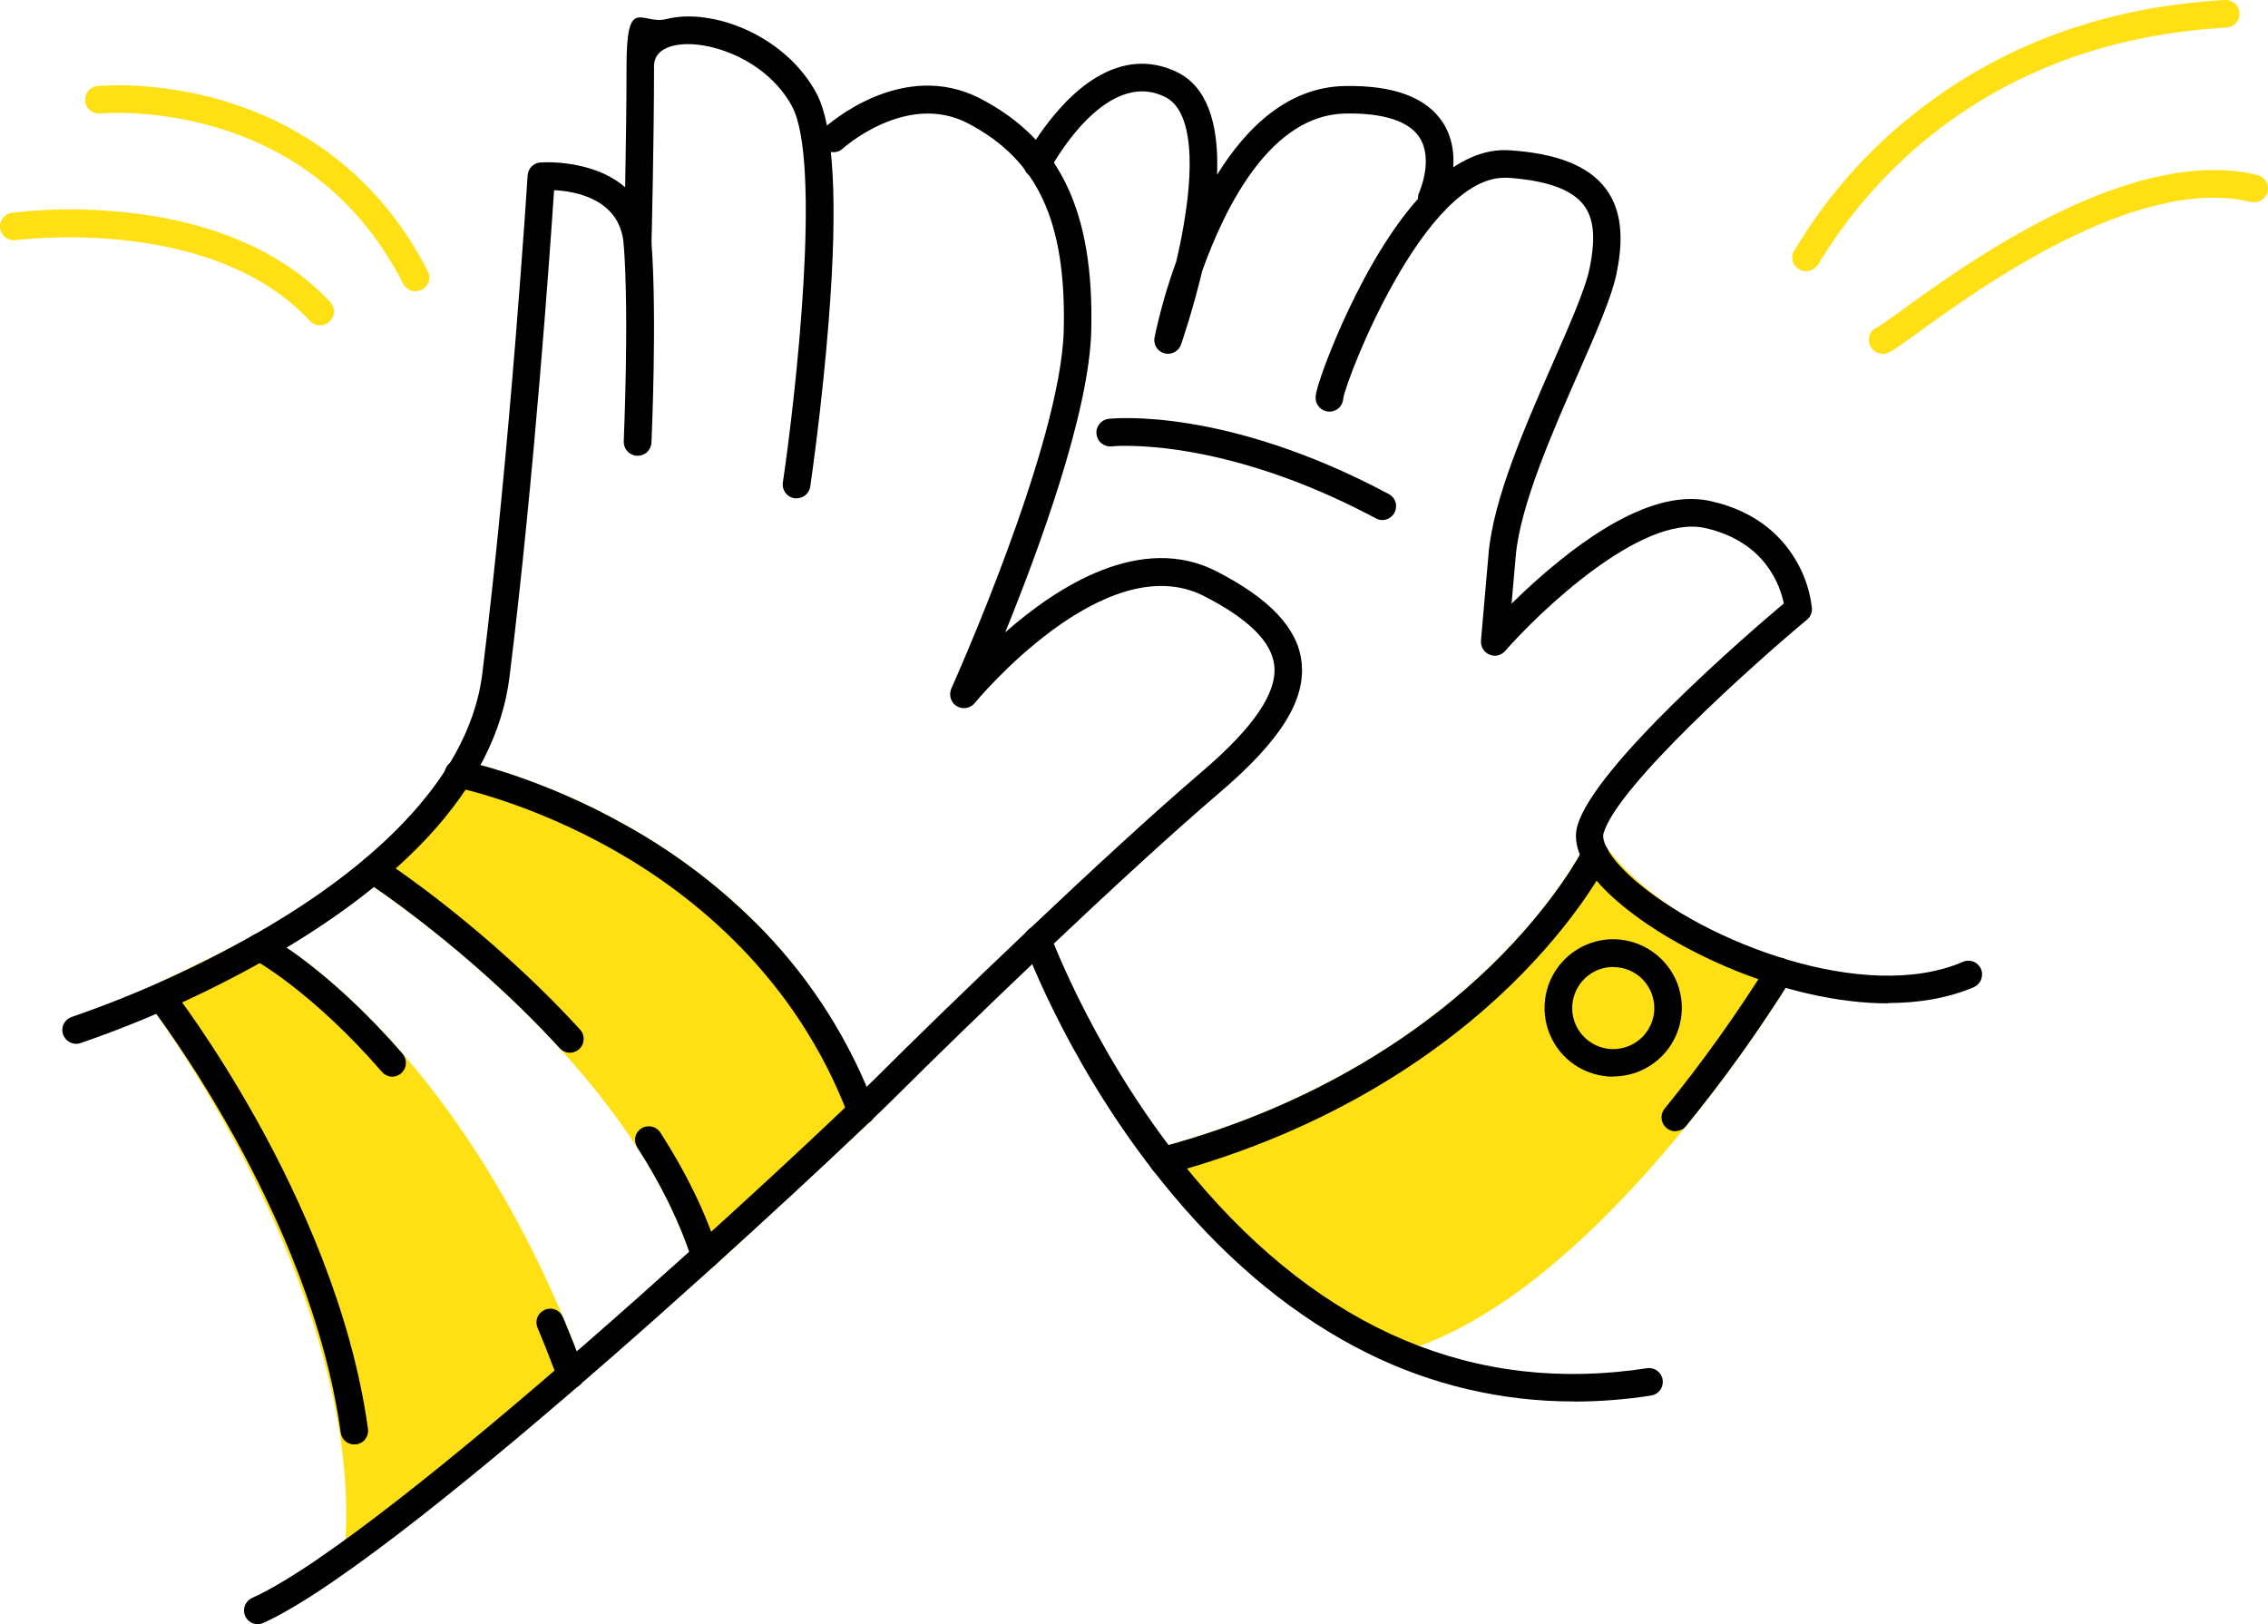
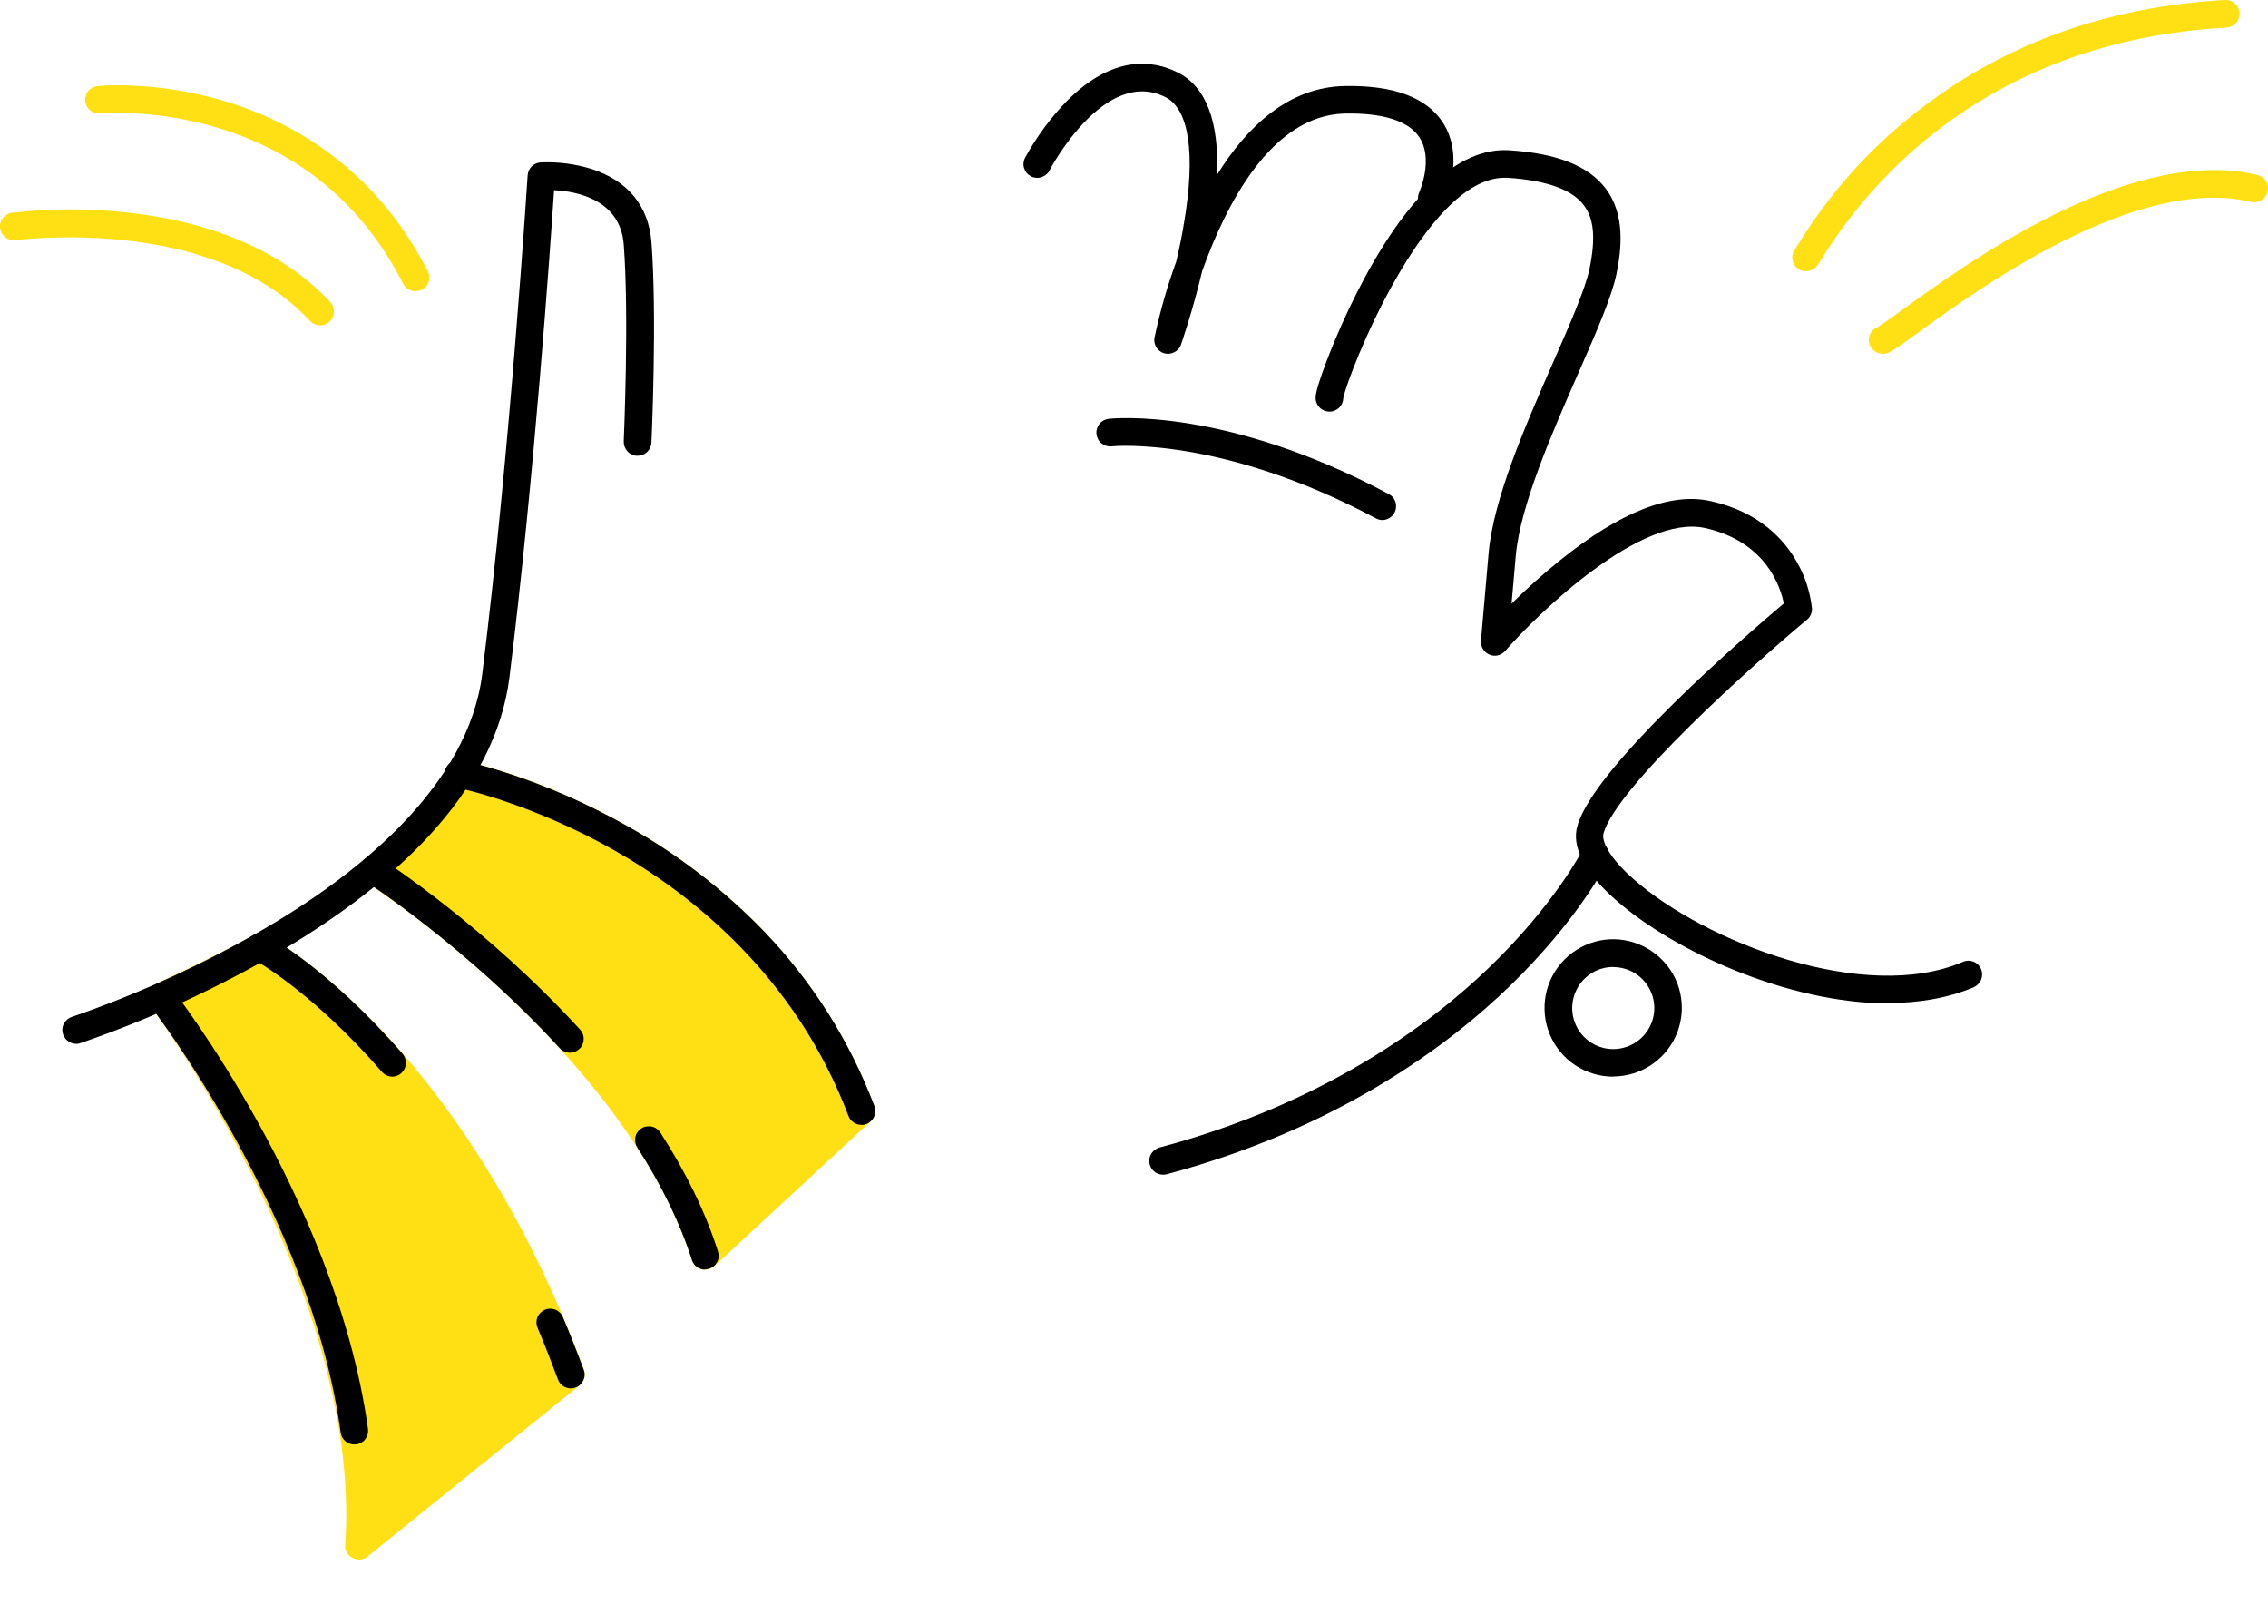
<svg xmlns="http://www.w3.org/2000/svg" id="Ebene_1" version="1.1" viewBox="0 0 2119.5 1517.9">
  <defs>
    <style>
      .st0 {
        fill: #ffe015;
      }
    </style>
  </defs>
  <path class="st0" d="M714.1,870.4c-37.4-38.8-80.4-72-127.5-98.3-82.4-46.7-151.8-60.8-154.7-61.4-2.8-.5-5.7-.2-8.2,1.1-2.5,1.3-4.6,3.3-5.9,5.9-21.9,44.7-76.1,84.3-76.6,84.8-1.7,1.2-3.1,2.8-4,4.7-.9,1.9-1.4,4-1.3,6.1,0,2.1.6,4.2,1.7,6,1,1.8,2.5,3.4,4.2,4.5,45.8,31.1,89.1,65.7,129.5,103.6,62.2,58.2,143,148.7,175.3,250.1.7,2.1,1.8,3.9,3.4,5.4,1.6,1.5,3.5,2.6,5.6,3.1,1.1.3,2.2.4,3.3.4,3.2,0,6.4-1.2,8.8-3.4l146.1-135.3c1.9-1.7,3.2-4,3.8-6.5.6-2.5.4-5.1-.5-7.5-23-60.8-58-116.3-103-163.3Z" />
  <path class="st0" d="M355.3,961.5c-59.3-62.5-104.3-86.6-106.2-87.7-1.9-1-4.1-1.5-6.3-1.5-2.2,0-4.4.7-6.2,1.8-22.6,13.2-91,45.5-91.7,45.8-1.7.8-3.3,2-4.5,3.5-1.2,1.5-2.1,3.2-2.5,5.1-.5,1.9-.5,3.8-.1,5.7.4,1.9,1.2,3.6,2.3,5.2.5.7,50.6,67.8,97.9,163.4,43.3,87.6,93.2,217.9,84.6,340.8-.2,2.5.4,5,1.6,7.2,1.2,2.2,3.1,4,5.3,5.1s4.7,1.6,7.2,1.4c2.5-.2,4.9-1.2,6.8-2.8l198.2-160c2.1-1.7,3.6-4,4.3-6.6.7-2.6.6-5.4-.3-7.9-59.1-159.8-136.1-261.4-190.3-318.6Z" />
  <path d="M71.2,975.4c-3.1,0-6.1-1.1-8.4-3.1-2.3-2-3.9-4.8-4.4-7.8-.5-3,.1-6.2,1.8-8.8s4.1-4.6,7.1-5.5c64-22.1,125.6-50.5,184-84.8,83.8-49.6,186.4-131,199.4-235.8,26.2-210.1,42.2-463.2,42.4-465.7.2-3.1,1.5-6.1,3.7-8.3,2.2-2.2,5.1-3.6,8.2-3.8,16.2-.8,32.4,1.3,47.9,6.1,34,11.1,53.3,34.7,55.9,68.5,5.3,68.9.2,182.3,0,187.1,0,1.7-.5,3.4-1.2,4.9-.7,1.5-1.7,2.9-3,4.1-1.2,1.2-2.7,2-4.3,2.6-1.6.6-3.3.8-5,.8-1.7,0-3.4-.5-4.9-1.2-1.5-.7-2.9-1.7-4.1-3-1.1-1.2-2-2.7-2.6-4.3-.6-1.6-.8-3.3-.8-5,0-1.1,5.2-116.6,0-183.9-3.2-42.4-44.7-49.8-65.1-50.8-3.5,53-18.7,270.5-41.7,455.2-6.4,51.3-31.9,101.4-75.8,148.8-34.5,37.2-80.4,72.9-136.5,106.2-59.9,35.2-123.1,64.3-188.8,86.9-1.3.4-2.6.7-3.9.7Z" />
-   <path d="M744.4,465.7c-.6,0-1.2,0-1.9-.1-1.7-.2-3.3-.8-4.8-1.7-1.4-.9-2.7-2-3.7-3.4s-1.7-2.9-2.2-4.6c-.4-1.7-.5-3.4-.2-5.1,11.9-80.1,36.6-299.5,8.5-351.6-24.6-45.4-82.3-63.7-111.2-56.4-17.7,4.5-17.7,16-17.7,19.7,0,68.8-2.3,164.3-2.4,165.2,0,1.7-.4,3.4-1.1,4.9-.7,1.6-1.7,3-2.9,4.1-1.2,1.2-2.7,2.1-4.2,2.7-1.6.6-3.3.9-5,.9-1.7,0-3.4-.4-4.9-1.1-1.5-.7-2.9-1.7-4.1-2.9-1.2-1.2-2.1-2.7-2.7-4.2-.6-1.6-.9-3.3-.8-5,0-1,2.4-96.1,2.4-164.6s13.9-38.9,37.2-44.7c42.8-10.8,110.9,14.9,140.2,69.2,16.3,30.1,20.3,101.5,11.6,212.1-6.3,81.1-17.2,154.8-17.3,155.5-.4,3.1-2,5.9-4.3,7.9-2.3,2-5.4,3.2-8.5,3.1Z" />
-   <path d="M240.9,1517.8c-3,0-5.8-1-8.1-2.9-2.3-1.8-3.9-4.4-4.5-7.3-.6-2.9-.2-5.9,1.1-8.5,1.3-2.6,3.5-4.7,6.2-5.9,127.3-57.1,523.9-427,584.5-487.6,61.5-61.5,213.5-208,302.9-284.3,48.6-41.5,70.8-74.1,67.8-99.7-2.6-22.1-24-43.2-65.4-64.5-92.8-47.6-213.4,98.5-214.6,100-2,2.4-4.8,4-7.9,4.5-3.1.5-6.2-.1-8.9-1.8-2.7-1.6-4.6-4.2-5.5-7.2-.9-3-.7-6.2.5-9.1,1-2.3,102.5-227.7,105.1-335.1,2.4-101.5-24.4-159.2-89.6-193.2-57.3-29.8-116.4,23.1-117,23.7-2.5,2.3-5.8,3.5-9.3,3.3-3.4-.2-6.6-1.7-8.9-4.2-2.3-2.5-3.5-5.8-3.4-9.3.1-3.4,1.6-6.6,4.1-8.9,2.9-2.7,72.9-65.7,146.3-27.6,74.3,38.6,106.2,105.4,103.5,216.7-1.8,76.9-49.2,205.2-80.4,282,49-43.1,127-93.2,197.7-56.9,49.6,25.5,75.6,53.1,79.2,84.4,4.2,35.8-19.5,73.6-76.7,122.4-88.9,75.8-240.1,221.6-301.4,282.9-26.9,26.9-142.3,135.9-268,245.7-109.1,95.3-253.9,215.6-324.2,247.2-1.7.7-3.5,1.1-5.3,1.1Z" />
  <path d="M331.1,1349.8c-3.1,0-6.1-1.1-8.4-3.1-2.3-2-3.9-4.8-4.3-7.9-28-205-176.7-397.3-178.2-399.2-1.9-2.7-2.6-6-2.1-9.3s2.2-6.2,4.8-8.2c2.6-2,5.9-3,9.1-2.7,3.3.3,6.3,1.8,8.5,4.3,1.6,2,39.1,50.3,80.7,125.3,38.5,69.4,87.5,175.4,102.7,286.3.2,1.7.1,3.4-.3,5-.4,1.6-1.2,3.2-2.2,4.5-1,1.4-2.3,2.5-3.8,3.3-1.5.9-3.1,1.4-4.8,1.6-.6,0-1.1,0-1.7,0Z" />
  <path d="M533.5,1297.4c-2.6,0-5.2-.8-7.4-2.3-2.2-1.5-3.8-3.6-4.7-6.1-6-16.1-12.3-32.2-18.9-47.8-.7-1.6-1.1-3.3-1.2-5,0-1.7.2-3.5.9-5.1.6-1.6,1.6-3.1,2.8-4.3,1.2-1.2,2.7-2.2,4.2-2.9,1.6-.7,3.3-1,5-1,1.7,0,3.4.4,5,1,1.6.7,3,1.7,4.2,2.9,1.2,1.2,2.1,2.7,2.8,4.4,6.7,15.9,13.2,32.3,19.3,48.8.6,1.6.9,3.3.8,5,0,1.7-.5,3.4-1.2,4.9-.7,1.5-1.7,2.9-3,4.1-1.2,1.2-2.7,2.1-4.3,2.6-1.4.5-2.9.8-4.5.8Z" />
-   <path d="M366.7,1006.1c-1.8,0-3.7-.4-5.4-1.2-1.7-.8-3.2-1.9-4.4-3.3-65.7-75.7-119.4-104.8-120-105.1-3-1.6-5.3-4.3-6.3-7.6-1-3.3-.7-6.8.9-9.8,1.6-3,4.3-5.3,7.6-6.3,3.3-1,6.8-.7,9.8.9,2.3,1.2,58.1,31.3,127.3,111,1.6,1.9,2.6,4.2,3,6.6.3,2.4,0,4.9-1,7.2-1,2.2-2.7,4.1-4.7,5.5-2.1,1.3-4.5,2.1-6.9,2.1Z" />
+   <path d="M366.7,1006.1c-1.8,0-3.7-.4-5.4-1.2-1.7-.8-3.2-1.9-4.4-3.3-65.7-75.7-119.4-104.8-120-105.1-3-1.6-5.3-4.3-6.3-7.6-1-3.3-.7-6.8.9-9.8,1.6-3,4.3-5.3,7.6-6.3,3.3-1,6.8-.7,9.8.9,2.3,1.2,58.1,31.3,127.3,111,1.6,1.9,2.6,4.2,3,6.6.3,2.4,0,4.9-1,7.2-1,2.2-2.7,4.1-4.7,5.5-2.1,1.3-4.5,2.1-6.9,2.1" />
  <path d="M658.9,1186.4c-2.7,0-5.4-.9-7.6-2.5-2.2-1.6-3.8-3.9-4.7-6.5-10.9-34.2-28.1-69.5-51-105.1-.9-1.4-1.5-3-1.9-4.7-.3-1.7-.3-3.4,0-5,.4-1.7,1-3.2,2-4.6,1-1.4,2.2-2.6,3.6-3.5,1.4-.9,3-1.6,4.7-1.8,1.7-.3,3.4-.3,5,0,1.7.4,3.2,1,4.6,2,1.4,1,2.6,2.2,3.5,3.6,24.2,37.5,42.4,74.9,53.9,111.2.5,1.6.7,3.3.6,5s-.6,3.3-1.4,4.8c-.8,1.5-1.8,2.8-3.2,3.9-1.3,1.1-2.8,1.9-4.4,2.4-1.3.4-2.6.6-3.9.6Z" />
  <path d="M532.6,983.7c-1.8,0-3.6-.4-5.2-1.1s-3.1-1.8-4.3-3.1c-85.5-93.4-180.3-155.2-181.2-155.8-2.9-1.9-4.9-4.8-5.6-8.1s0-6.8,1.8-9.7c1.9-2.9,4.8-4.9,8.1-5.6,3.3-.7,6.8,0,9.7,1.8,4,2.6,98.4,64.1,186.2,160,1.7,1.8,2.8,4.1,3.2,6.6.4,2.5,0,5-.9,7.3s-2.7,4.2-4.8,5.6c-2.1,1.4-4.5,2.1-7,2.1Z" />
  <path d="M804.9,1051.1c-2.6,0-5.2-.8-7.3-2.3-2.2-1.5-3.8-3.6-4.7-6-49.5-130.7-146.4-207.2-219-248.3-78.9-44.7-146.3-58.4-147-58.5-1.8-.2-3.5-.8-5-1.7-1.5-.9-2.9-2.1-4-3.5-1.1-1.4-1.8-3.1-2.2-4.8-.4-1.7-.4-3.6,0-5.3.3-1.8,1.1-3.4,2.1-4.9,1-1.5,2.3-2.7,3.9-3.6,1.5-.9,3.2-1.5,5-1.8,1.8-.2,3.6-.1,5.3.4,2.9.6,72.3,14.7,154.7,61.4,47.1,26.4,90,59.5,127.5,98.3,45,46.9,80,102.4,103,163.2.7,1.9,1,4.1.7,6.1s-1,4.1-2.2,5.8c-1.2,1.7-2.8,3.1-4.6,4.1-1.8,1-3.9,1.5-6,1.5h0Z" />
-   <path class="st0" d="M1675.2,903.3c-.7-1.8-1.9-3.5-3.3-4.8-1.5-1.3-3.2-2.3-5.1-2.9-118.3-34.2-164.7-102.9-165.1-103.6-1.2-1.9-3-3.4-5-4.5-2-1-4.3-1.5-6.6-1.4-2.3.1-4.5.9-6.4,2.1-1.9,1.3-3.4,3-4.4,5-.3.5-25.6,50.7-86.8,109.9-56.4,54.6-155.9,128.3-308.9,169.1-2.1.6-4.1,1.7-5.6,3.2-1.6,1.5-2.7,3.4-3.4,5.5-.6,2.1-.7,4.3-.3,6.5.5,2.1,1.5,4.1,2.9,5.8l40.5,46.1c34.5,39.3,74.9,73.1,119.7,100.1l44.8,27c2.8,1.7,6.1,2.2,9.3,1.6,81.4-17.2,170.7-82.2,265.4-193,43-50.5,82.2-104.1,117.4-160.3,1-1.7,1.6-3.6,1.7-5.6.1-2-.2-4-.9-5.8Z" />
  <path d="M1091.6,330.6c-1.9,0-3.8-.4-5.5-1.2-1.7-.8-3.2-2-4.5-3.5-1.2-1.5-2.1-3.2-2.5-5.1-.5-1.9-.5-3.8-.1-5.7,5.1-24,11.8-47.6,20.2-70.6,2.7-11.4,5.2-23.4,7.2-35.6,11.1-65.1,4.9-107.1-17.4-118.2-56.9-28.5-107.5,67.1-108,68.1-.7,1.6-1.8,3-3.1,4.1-1.3,1.2-2.8,2-4.5,2.6-1.6.6-3.4.8-5.1.6-1.7-.1-3.4-.6-4.9-1.4-1.5-.8-2.9-1.9-4-3.2-1.1-1.3-1.9-2.9-2.4-4.5-.5-1.7-.7-3.4-.4-5.1.2-1.7.7-3.4,1.6-4.9,10.6-19.3,23.7-37.1,39.1-52.9,42.9-42.9,79.9-38.1,103.3-26.4,26.3,13.2,38.7,45.3,36.8,95.6,27.6-44.6,66.6-81.9,119.2-82.9,45.5-.9,76.2,10.5,91.6,33.8,21.3,32.6,2.5,74.4,1.7,76.2-.7,1.5-1.7,2.9-3,4.1-1.2,1.2-2.7,2.1-4.3,2.6-1.6.6-3.3.9-5,.8-1.7,0-3.4-.5-4.9-1.2-1.5-.7-2.9-1.7-4.1-3-1.1-1.2-2-2.7-2.6-4.3-.6-1.6-.9-3.3-.8-5,0-1.7.5-3.4,1.2-4.9.1-.2,13.6-30.8,0-51.3-10-15.2-34-22.8-69.4-22.1-68.7,1.4-111.2,84.8-133.5,147.1-9.1,38.1-19.3,67.2-19.8,68.8-.9,2.5-2.5,4.7-4.7,6.2-2.2,1.5-4.8,2.4-7.4,2.4Z" />
  <path d="M1764.5,937.6c-94,0-200.6-49.1-254.5-96.6-29.1-25.6-41.6-49.6-35.9-69.3,15.9-55.8,158.9-179.1,192.9-207.8-3.2-15.9-16.9-57.9-73.7-70.5-59.5-13.1-154.8,78.4-186.6,114.8-1.8,2.1-4.2,3.5-6.8,4.2s-5.5.4-8-.7c-2.5-1.1-4.7-2.9-6.1-5.3-1.4-2.4-2-5.1-1.8-7.8l7.1-81.3c4.5-51.3,34.1-118.8,60.2-178.4,15.6-35.5,30.3-69,34.2-88.1,5.8-28.4,4.1-46.6-5.5-59.2-11.1-14.6-35-23.1-71.1-25.5h-2.9c-74.6,0-146.8,184.8-150.7,206.1-.1,3.4-1.6,6.7-4.1,9-2.5,2.3-5.8,3.6-9.3,3.4-3.4-.1-6.7-1.6-9-4.1-2.3-2.5-3.6-5.8-3.4-9.3,0-8.8,14.7-47.9,30.9-82.1,17.1-36.1,44.5-85.7,78.2-117.2,24-22.4,48.1-33,71.9-31.5,44.4,2.9,73.8,14.5,89.9,35.6,18.8,24.6,14.8,57.5,10.2,80-4.5,21.8-19,54.9-35.9,93.3-24.1,54.9-54.1,123.2-58.2,170.2l-3.9,44.6c14.4-14.3,29.6-27.9,45.4-40.6,55.9-45,103.2-63.6,140.4-55.3,46.1,10.1,69.4,36.6,80.9,57.1,7.6,13.2,12.3,27.9,14,43,.1,2-.2,4.1-1,5.9-.8,1.9-2,3.5-3.6,4.8-48.6,40.5-177.6,155.6-190.2,199.8-1.8,6.6,4.3,21.8,28.2,42.8,66.8,58.8,216.1,116.6,307.7,77.2,1.6-.7,3.2-1,4.9-1.1,1.7,0,3.4.3,4.9.9,1.6.6,3,1.6,4.2,2.7,1.2,1.2,2.2,2.6,2.9,4.2.7,1.6,1,3.2,1,4.9,0,1.7-.3,3.4-.9,5-.6,1.6-1.6,3-2.8,4.2-1.2,1.2-2.6,2.2-4.1,2.9-24.3,10.3-51.7,14.8-80.3,14.8ZM1255.5,371.2v.8-.8Z" />
-   <path d="M1470.7,1309.6c-66.9.1-133-15.4-192.9-45.2-65.6-32.5-126.8-82.2-181.9-148-93.4-111.3-136.6-228.4-138.3-233.3-.7-1.6-1-3.3-.9-5,0-1.7.4-3.4,1.1-5,.7-1.6,1.7-3,3-4.2,1.3-1.2,2.8-2.1,4.4-2.7,1.6-.6,3.4-.8,5.1-.8s3.4.5,5,1.3c1.6.8,2.9,1.8,4.1,3.1,1.1,1.3,2,2.8,2.5,4.5.5,1.4,43.8,118.4,134.3,226.1,120.2,143,262.6,202.9,423.2,178.1,3.3-.4,6.7.4,9.4,2.5,2.7,2,4.5,5,5,8.3.5,3.3-.3,6.7-2.2,9.5-2,2.7-4.9,4.6-8.2,5.2-24,3.8-48.3,5.7-72.6,5.7Z" />
  <path d="M1292.1,486c-2.1,0-4.2-.5-6.1-1.5-144.9-77.4-245.9-67.6-247-67.4-3.4.4-6.8-.6-9.5-2.7-2.7-2.1-4.4-5.2-4.8-8.7s.6-6.8,2.7-9.5c2.1-2.7,5.2-4.4,8.6-4.8,4.4-.5,109.3-11.2,261.9,70.3,2.5,1.3,4.6,3.5,5.7,6.1,1.2,2.6,1.4,5.6.7,8.4-.7,2.8-2.3,5.3-4.6,7-2.3,1.8-5.1,2.8-7.9,2.8Z" />
  <path d="M1086.9,1097.7c-3.1,0-6.2-1.1-8.5-3.2-2.4-2.1-3.9-4.9-4.3-8-.4-3.1.3-6.3,2.1-8.9,1.8-2.6,4.4-4.5,7.4-5.3,153.1-40.8,252.6-114.6,309-169.1,61.2-59.2,86.6-109.4,86.8-109.9,1.6-3,4.2-5.3,7.4-6.3,3.2-1.1,6.7-.8,9.8.7,3,1.5,5.3,4.1,6.4,7.3,1.1,3.2.9,6.7-.5,9.8-1.1,2.2-27,53.9-91,116.1-58.7,57-162.2,133.9-321.2,176.4-1.1.3-2.2.4-3.3.4Z" />
-   <path d="M1565.7,1057.1c-2.4,0-4.8-.7-6.9-2-2.1-1.3-3.7-3.2-4.8-5.4-1.1-2.2-1.4-4.7-1.2-7.1.3-2.4,1.3-4.7,2.8-6.6,34.9-42.8,67.1-87.9,96.4-134.7,1.8-2.9,4.6-5,7.9-5.9,3.3-.8,6.8-.3,9.8,1.5,2.9,1.8,5.1,4.6,5.9,7.9.8,3.3.3,6.8-1.5,9.8-29.9,47.9-62.8,93.9-98.5,137.7-1.2,1.5-2.7,2.7-4.5,3.5-1.7.8-3.6,1.2-5.5,1.2Z" />
  <path d="M1507.6,1006.1c-12.7,0-25.1-3.8-35.7-10.8-10.6-7.1-18.8-17.1-23.6-28.8-4.9-11.7-6.1-24.6-3.7-37.1,2.5-12.5,8.6-23.9,17.6-32.9s20.4-15.1,32.8-17.6c12.4-2.5,25.3-1.2,37.1,3.7,11.7,4.9,21.7,13.1,28.8,23.6,7.1,10.5,10.8,22.9,10.8,35.6,0,17-6.8,33.3-18.8,45.3-12,12-28.3,18.8-45.3,18.8ZM1507.6,903.6c-7.6,0-15,2.2-21.3,6.5-6.3,4.2-11.2,10.2-14.1,17.2-2.9,7-3.7,14.7-2.2,22.2,1.5,7.4,5.1,14.3,10.5,19.6,5.4,5.4,12.2,9,19.6,10.5,7.4,1.5,15.1.7,22.2-2.2,7-2.9,13-7.8,17.2-14.1,4.2-6.3,6.5-13.7,6.5-21.3,0-10.2-4.1-19.9-11.2-27.1-7.2-7.2-16.9-11.2-27.1-11.2Z" />
  <path class="st0" d="M388.3,272.2c-2.4,0-4.7-.6-6.7-1.9-2-1.2-3.7-3-4.8-5.1-37.6-73.7-96.5-122.9-174.8-146.2-59.1-17.5-107.8-13-108.2-12.9-3.4.3-6.8-.7-9.5-2.8-2.6-2.2-4.3-5.3-4.7-8.7-.3-3.4.7-6.8,2.8-9.5,2.2-2.7,5.3-4.3,8.7-4.7,2.1-.2,53.4-5.1,117.2,13.6,59,17.4,140.2,59.1,191.5,159.5,1,2,1.5,4.2,1.4,6.3,0,2.2-.7,4.3-1.9,6.2-1.2,1.9-2.8,3.4-4.7,4.5-1.9,1.1-4.1,1.6-6.3,1.6Z" />
  <path class="st0" d="M299.1,304c-1.8,0-3.5-.4-5.2-1.1s-3.1-1.8-4.3-3C197.4,200.2,16.5,224.3,14.7,224.4c-3.4.5-6.8-.4-9.6-2.5-2.7-2.1-4.5-5.1-5-8.5-.5-3.4.4-6.8,2.5-9.6s5.1-4.5,8.5-5c36.4-4.2,73.2-4.2,109.6,0,80.7,9,145.7,37.9,188,83.6,1.7,1.8,2.8,4.1,3.2,6.6.4,2.5.1,5-.9,7.3s-2.7,4.2-4.8,5.6c-2.1,1.4-4.6,2.1-7.1,2.1h0Z" />
  <path class="st0" d="M1687.8,253.5c-2.5,0-4.9-.7-6.9-2-2.1-1.3-3.7-3.2-4.8-5.4s-1.4-4.7-1.1-7.1,1.3-4.7,2.9-6.6c.4-.7,1.4-2.2,2.2-3.6,28.4-46.4,64.7-87.5,107.2-121.3C1868.4,42.5,1966.7,6.3,2079.3,0c3.4-.2,6.8,1,9.3,3.3,2.6,2.3,4.1,5.5,4.3,8.9.2,3.4-1,6.8-3.3,9.3-2.3,2.6-5.5,4.1-8.9,4.3-220.8,12.4-332.1,141-378.7,216.6-1.4,2.7-3.2,5.3-5.3,7.5-2.4,2.3-5.6,3.6-9,3.6Z" />
  <path class="st0" d="M1759.4,330.6c-3,0-5.9-1-8.3-3-2.3-1.9-3.9-4.6-4.4-7.6-.6-3,0-6.1,1.4-8.7,1.5-2.6,3.9-4.7,6.7-5.7,2.7-1.4,12-8.2,21.1-14.7,28.9-21,82.8-60.2,143-90,75-37.1,139.1-49.8,190.7-37.4,3.3.8,6.2,2.9,8,5.8,1.8,2.9,2.3,6.4,1.5,9.8-.8,3.3-2.9,6.2-5.8,8-2.9,1.8-6.4,2.3-9.8,1.6-107.5-25.8-256.4,82.4-312.5,123.2-17.4,12.6-23.1,16.6-27.7,18.2-1.3.4-2.6.7-4,.7Z" />
</svg>